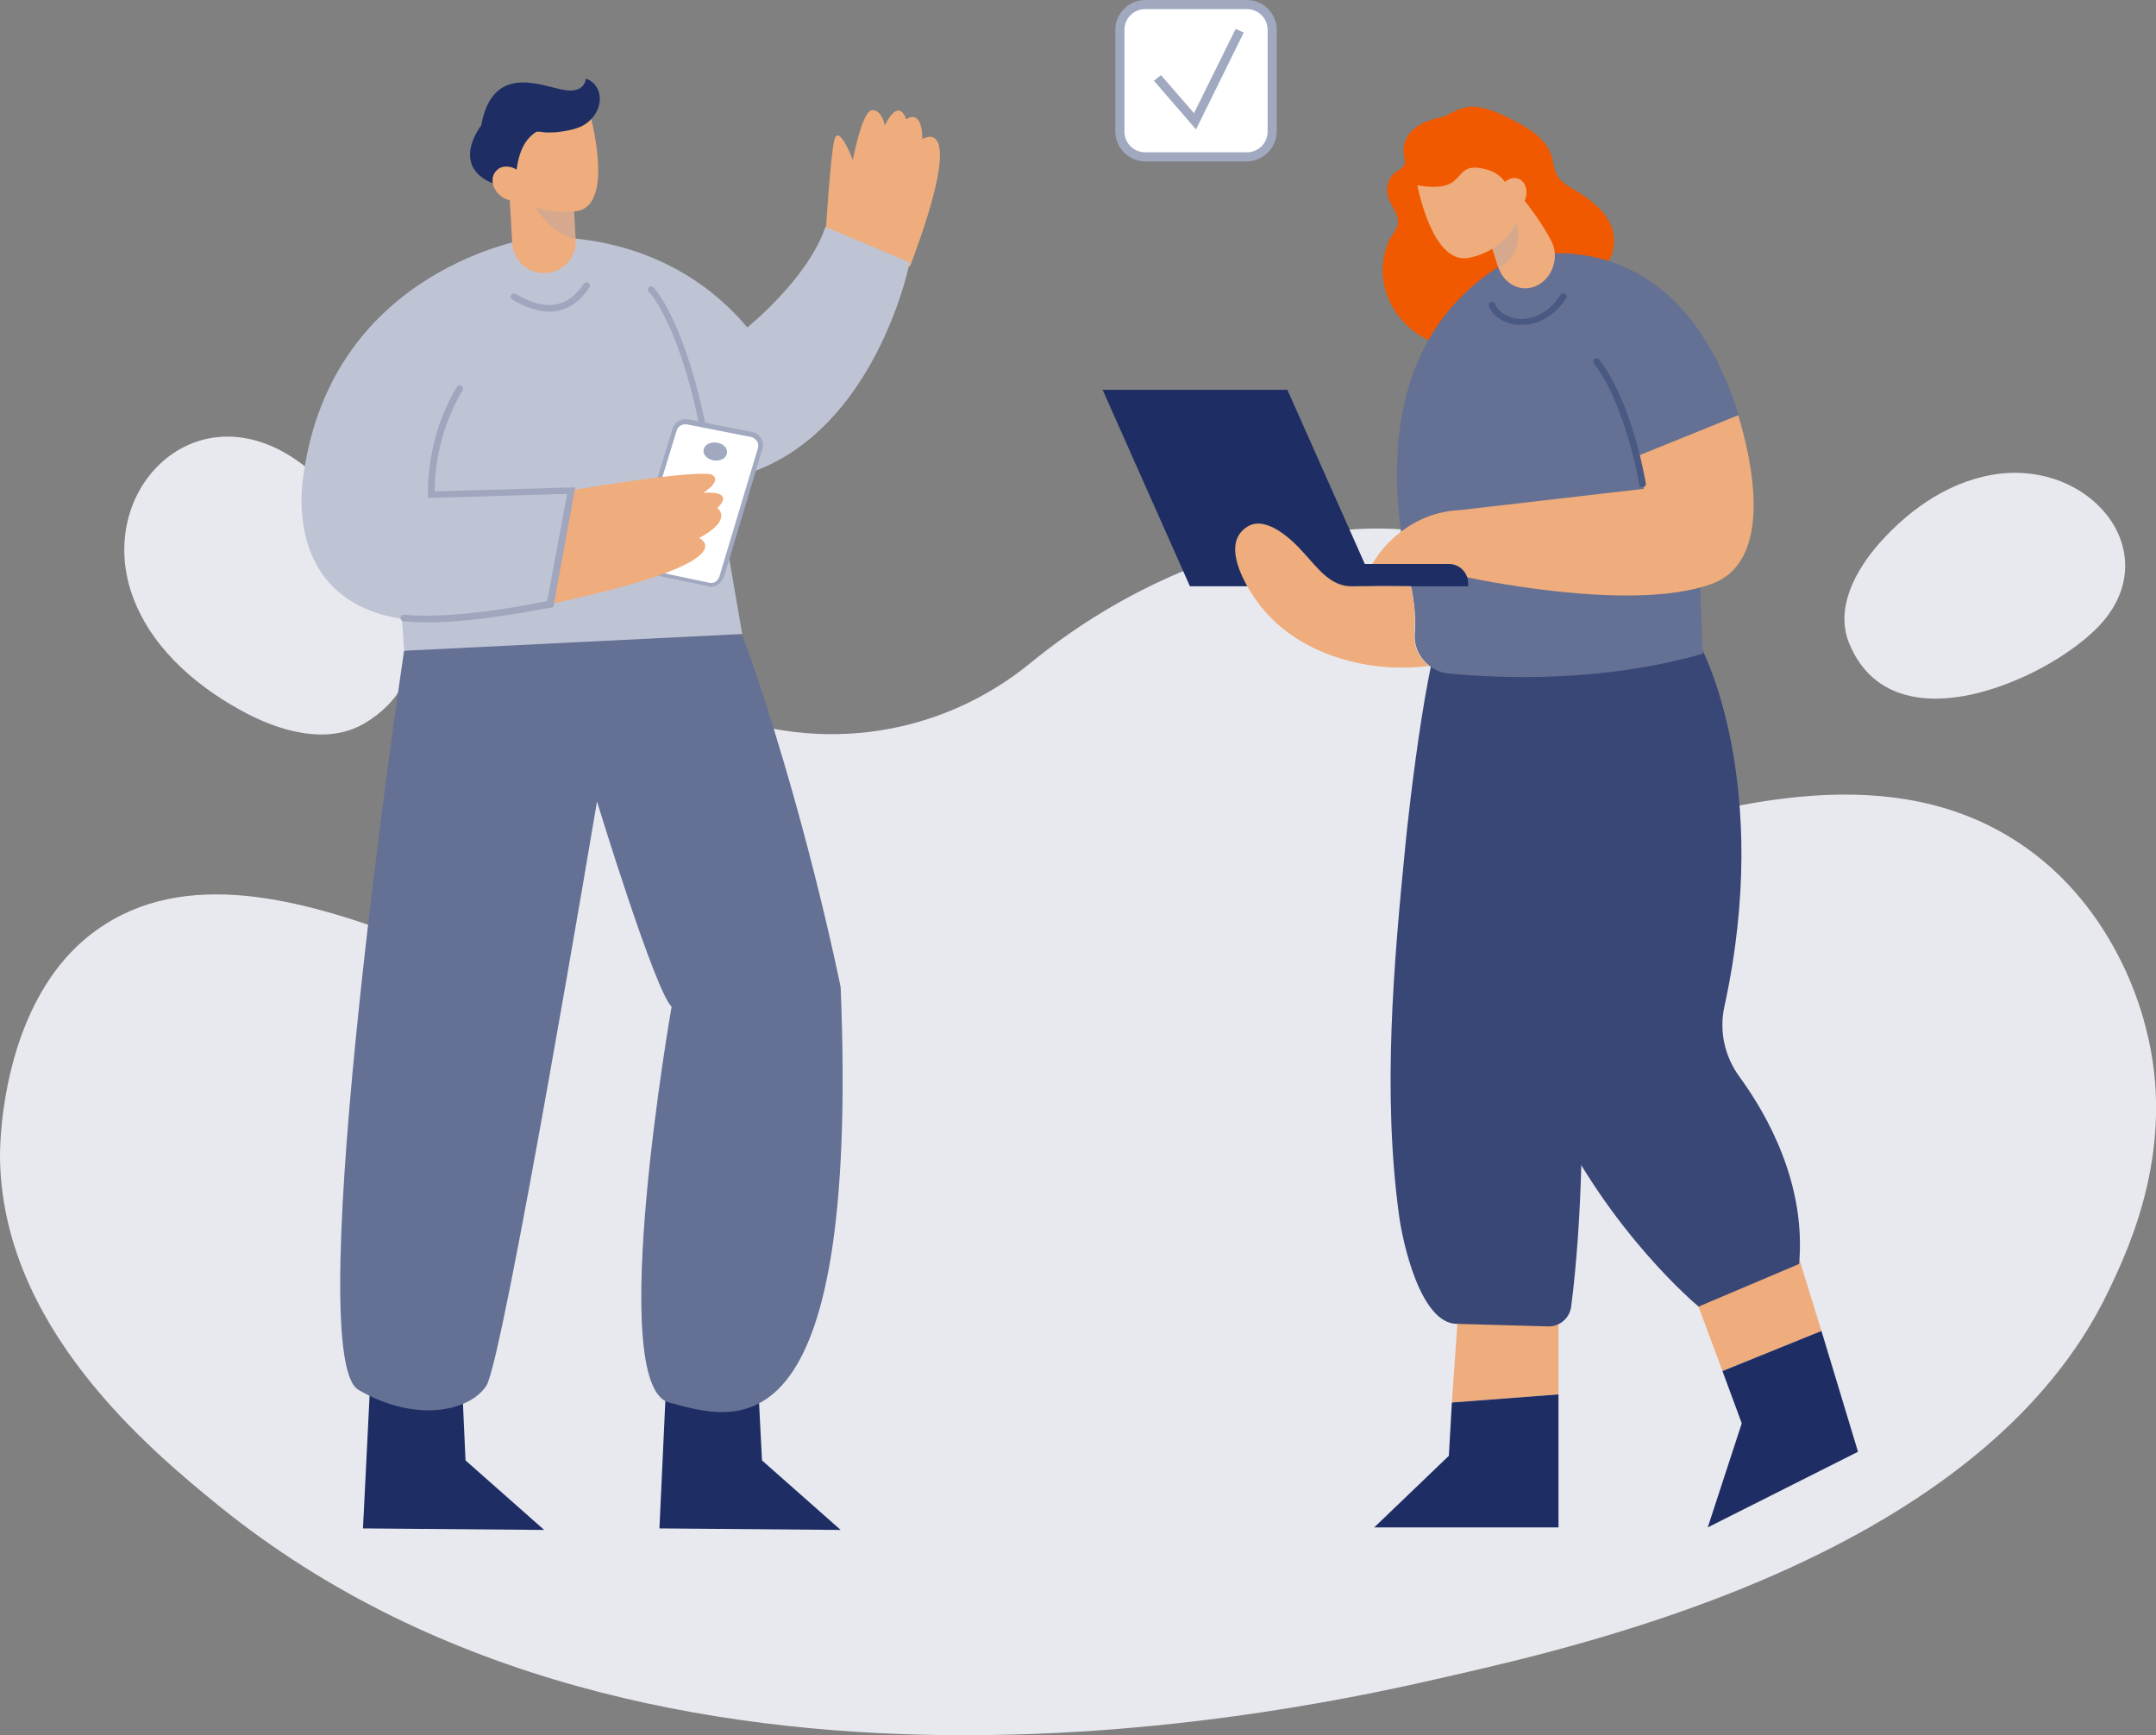
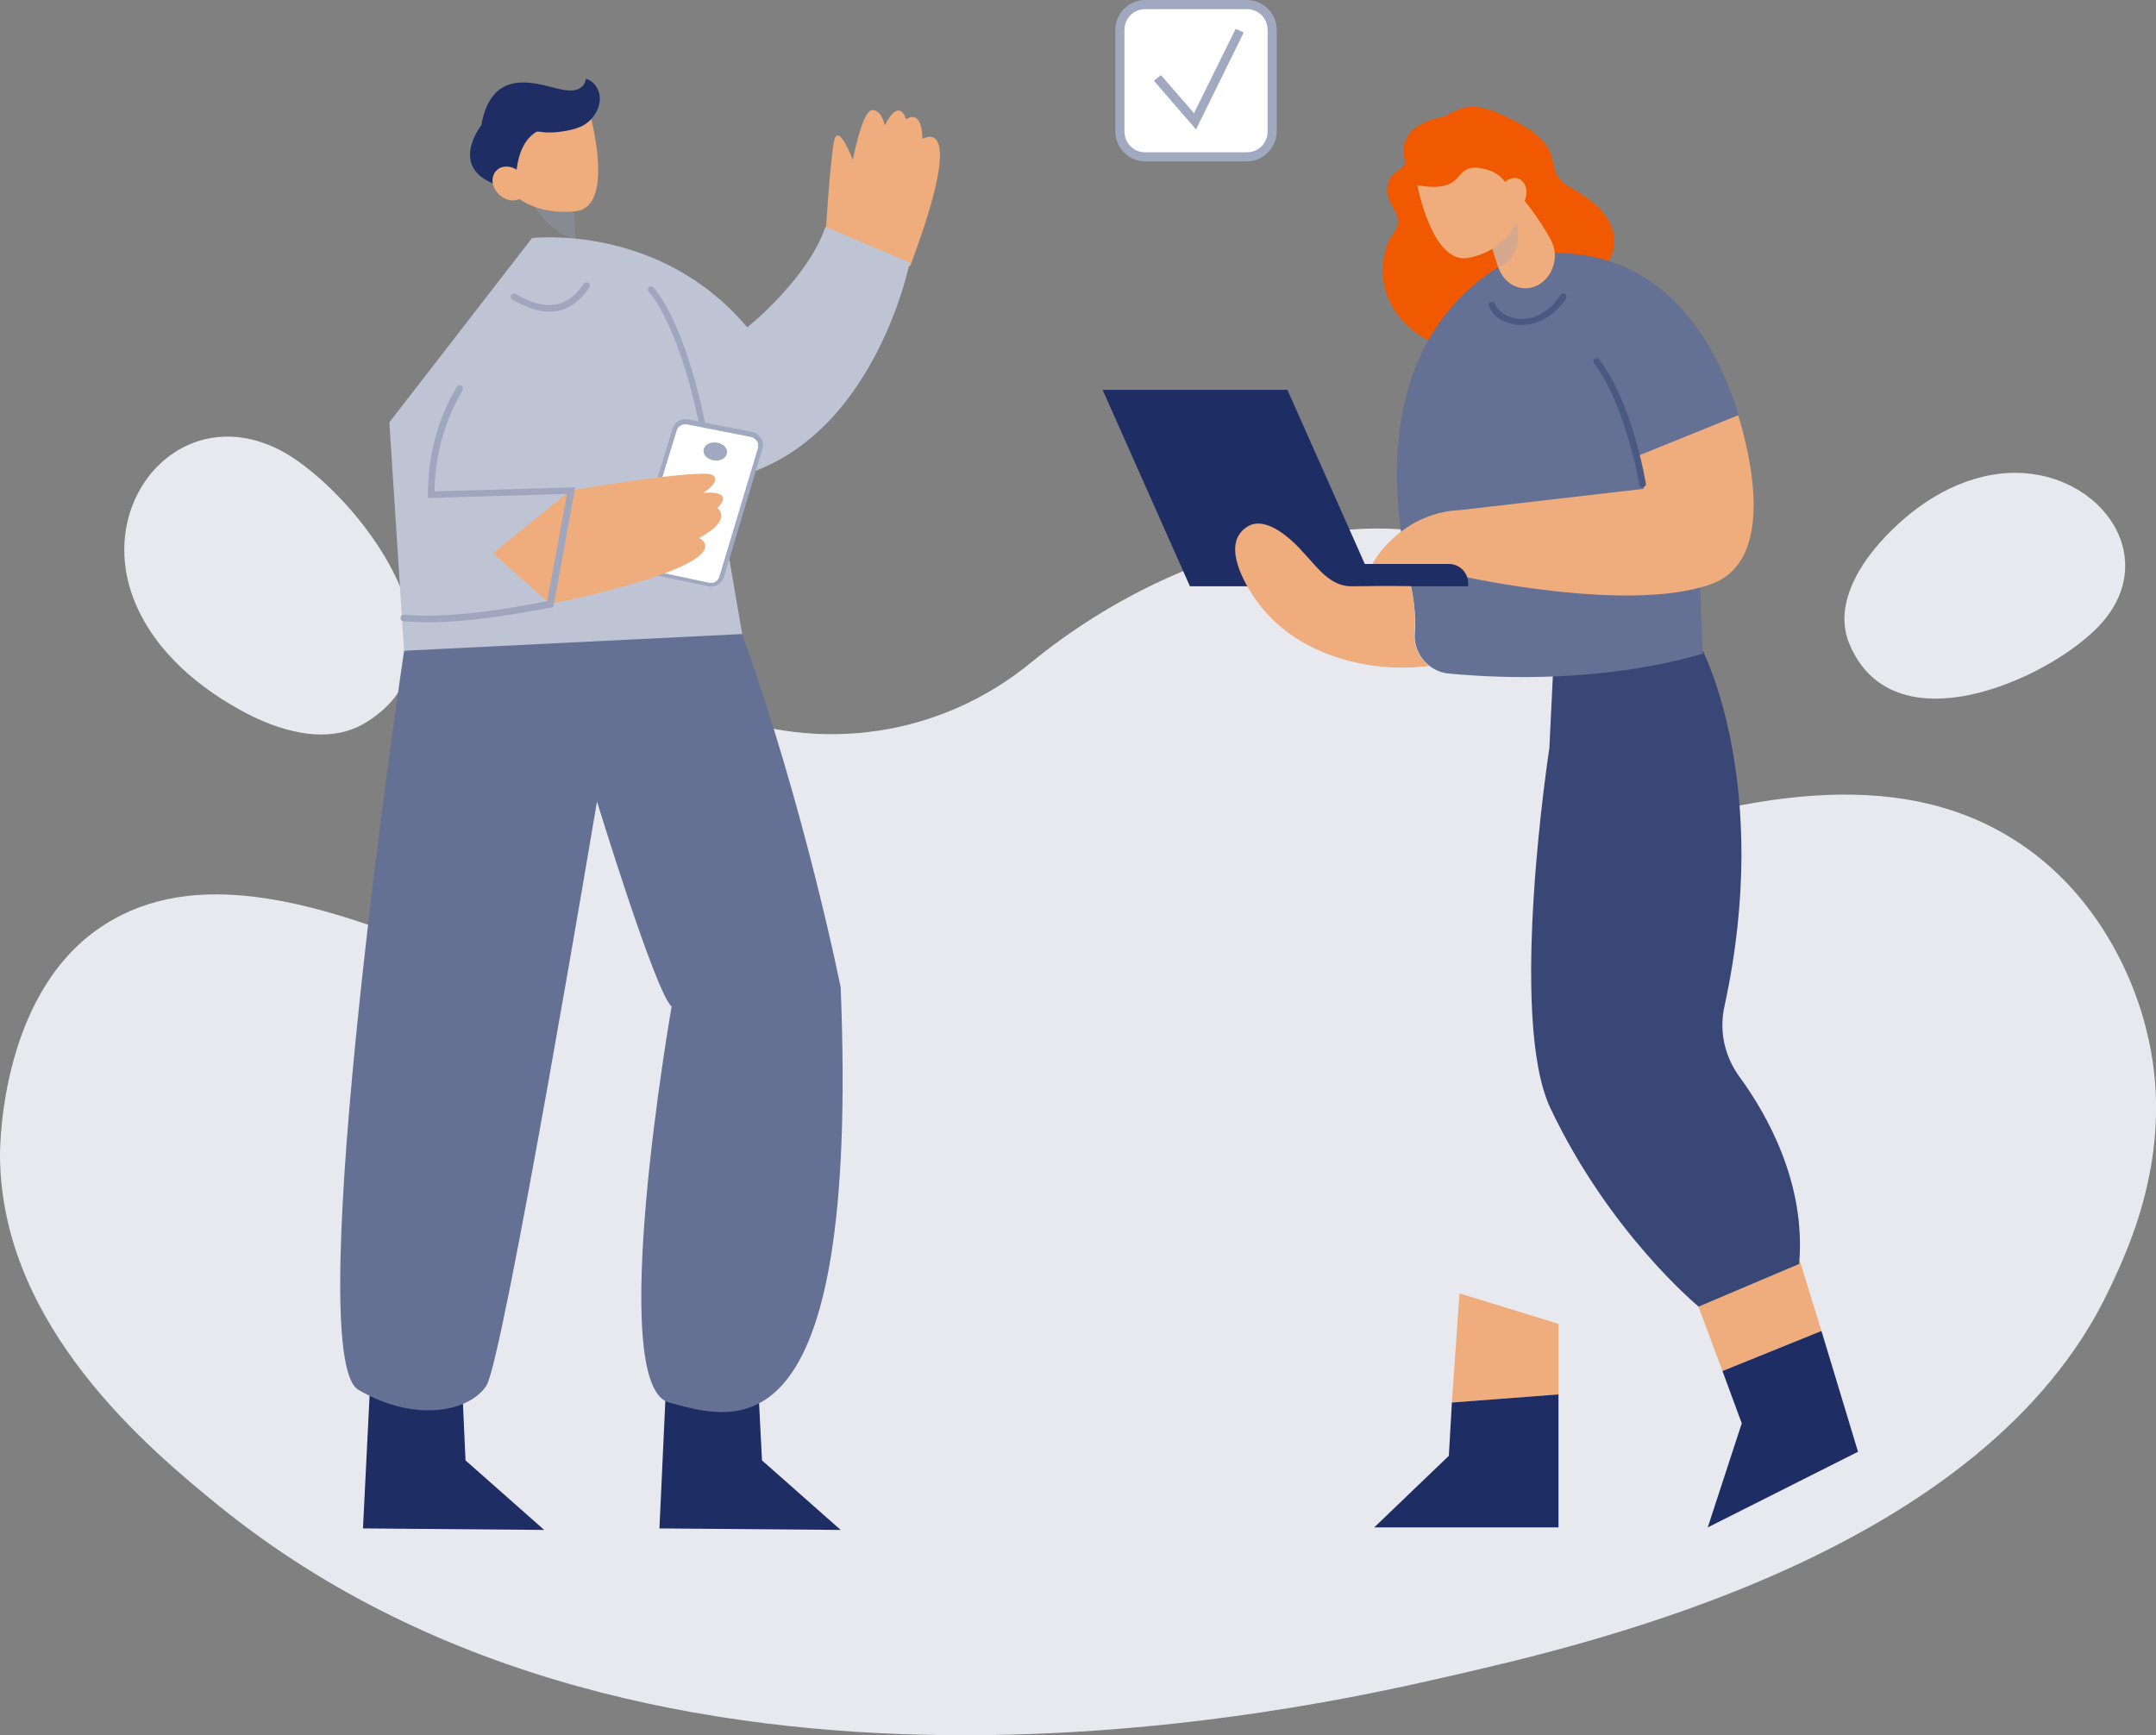
<svg xmlns="http://www.w3.org/2000/svg" id="Слой_1" x="0px" y="0px" viewBox="0 0 424.7 341.8" style="enable-background:new 0 0 424.7 341.8;" xml:space="preserve">
  <rect x="0" y="0" width="424.7" height="341.8" fill="#808080" stroke="none" />
  <style type="text/css"> .st0{fill:#E8E9EF;} .st1{fill:#1E2E64;} .st2{fill:#647094;} .st3{fill:#EFAC7C;} .st4{fill:#BFC4D4;} .st5{fill:#9FA6BE;} .st6{fill:#FFFFFF;} .st7{fill:#A1A9C0;} .st8{opacity:0.29;fill:#9AA2BB;} .st9{fill:#394777;} .st10{fill:#F05900;} .st11{fill:#4A5982;} </style>
  <g>
    <g>
      <g>
        <path class="st0" d="M415.5,254c4-8.4,13.3-28.2,7.2-51.5c-0.6-2.3-6-25.3-27.3-37.9c-24.9-14.8-56.6-6.4-84.1,2.7 c2.2-18.2,3.6-39.2-9.2-52.3c-10.8-11-28.2-12.3-43.5-9.8c-20.4,3.3-39.6,12.3-55.6,25.4c-17.7,14.5-41.6,18-62.8,9.4 c-0.8-0.3-1.6-0.6-2.4-0.9c-14.5-5.1-31.6-3.8-43.9,5.3c-12.3,9.1-18.5,26.6-12.7,40.9c-19.6-7.4-42.8-14.5-60.5-3.2 C0.5,194.8,0,224.6,0,227.7c0.2,33.6,29.4,57.8,43.3,69.1c85.8,69.3,215.2,39.6,241.8,33.5C313.6,323.8,390.9,306.1,415.5,254z" />
      </g>
      <path class="st0" d="M73.5,106.1c-5-7.2-11.5-13.3-16.7-16.5c-19.4-11.7-37.6,7.3-30.9,27.2c3.4,10.1,11.9,17.8,21.3,23 c7.5,4.2,17.1,7.1,24.6,2.7C86.2,133.9,82.1,118.4,73.5,106.1z" />
      <path class="st0" d="M396.1,134.4c7.1-2.8,13.5-7.1,17.2-10.9c13.4-13.9-0.5-32.2-19.2-30.2c-9.5,1.1-17.6,6.7-23.7,13.5 c-4.9,5.5-8.9,12.9-6.2,19.8C369.6,140,383.9,139.3,396.1,134.4z" />
    </g>
    <g>
      <g>
        <polygon class="st1" points="131.2,273 129.9,301.1 165.6,301.4 150.1,287.7 149.2,270 " />
        <polygon class="st1" points="72.9,273 71.5,301.1 107.2,301.4 91.7,287.7 90.9,270 " />
        <path class="st2" d="M79.6,128.2c0,0-20.7,138.8-9,145.6c11.5,6.7,22,4.1,25.2-0.8c3.3-4.9,21.8-115.1,21.8-115.1 s11.5,37.6,14.7,40.4c0,0-13.1,74.7-0.5,78c12.5,3.3,37.6,12.5,33.8-81.8c0,0-7.1-35.5-19.4-69.5l-30.3-7.4L79.6,128.2z" />
      </g>
      <g>
        <path class="st3" d="M162.6,46.6c0,0,0.9-14.9,1.7-18.8c0.8-3.9,3.7,3.7,3.7,3.7s1.8-9.7,3.8-9.8c1.9-0.1,2.5,3,2.5,3 s2.6-5.7,4.2-1.2c0,0,3.1-2.4,3.2,3.9c0,0,9.2-5.9-2.4,25l-10.4,2.9L162.6,46.6z" />
        <polygon class="st4" points="104.8,46.9 76.7,83.2 79.6,128.2 146.2,124.9 135.6,63.2 " />
        <path class="st4" d="M104.8,46.9c0,0,25.1-3,42.4,17.6c0,0,11.9-9.5,15.4-19.8l16.6,7c0,0-8.7,44.2-45,43.5L104.8,46.9z" />
        <path class="st5" d="M138.8,86.6c-0.3,0-0.6-0.2-0.6-0.5c-4.1-21.9-10.3-28.6-10.4-28.6c-0.3-0.3-0.2-0.7,0-0.9 c0.3-0.3,0.7-0.2,0.9,0c0.3,0.3,6.5,7,10.7,29.3c0.1,0.4-0.2,0.7-0.5,0.8C138.9,86.6,138.8,86.6,138.8,86.6z" />
        <g>
          <g>
            <path class="st6" d="M135.3,83.2l12.7,2.5c1.3,0.2,2,1.5,1.7,2.7l-7.6,25.3c-0.3,1.1-1.4,1.7-2.5,1.5l-12.8-2.7 c-1.2-0.3-2-1.5-1.6-2.7l7.7-25.1C133.2,83.6,134.2,82.9,135.3,83.2z" />
            <path class="st7" d="M140,115.6c-0.2,0-0.4,0-0.5-0.1l-12.8-2.7c-0.7-0.1-1.3-0.6-1.7-1.2c-0.4-0.6-0.5-1.4-0.2-2.1l7.7-25.1 c0.4-1.3,1.7-2,3-1.8l12.7,2.5c0.7,0.1,1.3,0.6,1.7,1.2c0.4,0.6,0.5,1.4,0.3,2.1l-7.6,25.3C142.1,114.9,141.1,115.6,140,115.6z M134.9,83.6c-0.7,0-1.4,0.5-1.6,1.2l-7.7,25.1c-0.1,0.5-0.1,1,0.2,1.4c0.2,0.4,0.6,0.7,1.1,0.8l12.8,2.7 c0.9,0.2,1.7-0.3,2-1.2l7.6-25.3c0.1-0.5,0.1-1-0.2-1.4c-0.3-0.4-0.7-0.7-1.1-0.8l-12.7-2.5C135.1,83.6,135,83.6,134.9,83.6z" />
          </g>
          <path class="st7" d="M143.2,89.3c-0.2,1-1.3,1.6-2.6,1.4c-1.3-0.2-2.2-1.2-2-2.1c0.2-1,1.3-1.6,2.6-1.4 C142.5,87.4,143.4,88.3,143.2,89.3z" />
        </g>
        <path class="st3" d="M112.4,96.6c0,0,26.1-4.4,28-3c1.8,1.3-1.9,3.5-1.9,3.5s6.5-0.7,2.8,3c0,0,3.3,2.2-3.6,5.9 c0,0,10.4,4.5-29.3,13l-11.3-10L112.4,96.6z" />
-         <path class="st4" d="M104.8,46.9c0,0-39.3,5.7-45,46.6c0,0-8.2,40.9,48.5,25.4l4.1-22.4l-27.5,0.8L104.8,46.9z" />
        <path class="st5" d="M84.2,122.6c-1.6,0-3.2-0.1-4.7-0.2c-0.4,0-0.6-0.4-0.6-0.7c0-0.4,0.4-0.6,0.7-0.6c9.9,1,25.4-2.1,28.2-2.7 l3.9-21.1l-27.4,0.8l0-0.7c0-7.7,1.9-14.8,5.7-21.2c0.2-0.3,0.6-0.4,0.9-0.2c0.3,0.2,0.4,0.6,0.2,0.9c-3.5,6-5.4,12.7-5.5,19.9 l27.7-0.8l-4.3,23.6l-0.4,0.1C107.9,119.7,94.9,122.6,84.2,122.6z" />
      </g>
      <g>
-         <path class="st3" d="M112.8,36.6l0.6,10.6c0.2,3.5-2.4,6.4-5.9,6.6c-3.4,0.2-6.4-2.4-6.6-5.9l-0.6-10.6L112.8,36.6z" />
        <path class="st8" d="M112.9,38.4l0.5,8.7c-5.8-1.3-8.8-7.7-8.8-7.7L112.9,38.4z" />
        <path class="st3" d="M116.1,22c0,0,5.3,18.6-2.6,19.6c-7.9,0.9-12-3-12-3l-2.2-10.7l5.4-4.8L116.1,22z" />
        <path class="st1" d="M101.6,35.4c0.2-4.3,1.3-7.7,4-9.4c0.3-0.2,1.6,0.1,2,0.1c0.8,0,1.6,0,2.4-0.1c1.6-0.2,3.3-0.5,4.7-1.2 c2.8-1.4,4.7-5.3,2.5-8.1c-0.4-0.5-1.1-1-1.8-1.2c0,0-0.1,3-4.4,2.2c-4.2-0.7-14-5.4-16.2,7c0,0-7,8.8,3.9,12L101.6,35.4z" />
        <path class="st3" d="M102.5,34c1.5,1.4,1.7,3.5,0.5,4.7c-1.2,1.2-3.3,1-4.7-0.4c-1.5-1.4-1.7-3.5-0.5-4.7 C98.9,32.4,101.1,32.6,102.5,34z" />
      </g>
      <path class="st5" d="M108.2,61.4c-2.2,0-4.6-0.8-7.3-2.4c-0.3-0.2-0.4-0.6-0.2-0.9c0.2-0.3,0.6-0.4,0.9-0.2 c5.8,3.5,10.2,2.8,13.4-2c0.2-0.3,0.6-0.4,0.9-0.2c0.3,0.2,0.4,0.6,0.2,0.9C114,59.8,111.3,61.4,108.2,61.4z" />
    </g>
    <g>
      <g>
        <g>
          <polygon class="st3" points="307,260.8 287.5,254.8 286,276.3 307,274.7 " />
          <polygon class="st1" points="286,276.3 285.4,286.8 270.7,300.9 307,300.9 307,274.7 " />
        </g>
        <g>
          <polygon class="st3" points="352.9,243.1 334.5,257.2 339.3,270.1 358.8,262.2 " />
          <polygon class="st1" points="336.4,300.9 366,286 358.8,262.2 339.3,270.1 343.1,280.4 " />
        </g>
        <path class="st9" d="M335.4,128.2c0,0,13.8,26.4,4.3,70c-1.1,4.9,0,9.9,3,14c5.4,7.4,13.1,21,11.7,36.8l-19.8,8.4 c0,0-17.5-14.4-29.2-39.1c-8.4-17.8-0.2-70.9-0.2-70.9l1.1-22.6L335.4,128.2z" />
-         <path class="st9" d="M286.3,120.6c-4.5-1.5-9.1,42.2-9.4,45.3c-2.4,24.1-4.6,49.5-1.3,73.6c0.7,5.2,4.2,21.3,11.4,21.3l17.9,0.5 c2.3,0.1,4.3-1.6,4.6-3.9c4.4-34.4,1.3-81.9-2.5-131.3C306.8,126.1,286.3,120.6,286.3,120.6z" />
      </g>
      <path class="st10" d="M284.7,22.9c-2.4,0.5-4.9,1.2-6.6,2.9c-0.9,0.9-1.4,2-1.6,3.2c-0.3,2.2,1.3,3.2-1.1,4.6 c-1.7,1-2.4,2.8-2.1,4.7c0.3,1.6,1.6,3,2,4.6c0.5,2.2-1.2,3.1-1.9,5c-0.8,2.1-1.2,4.3-1,6.5c0,0.3,0.1,0.6,0.1,0.9 c1.1,7,7,12.4,14,13.2l13.4,1.6l15.9-17.5c2.4-2,2.7-5.9,1.3-8.7c-1.4-2.8-4.1-4.8-6.8-6.4c-1.4-0.8-3-1.7-3.7-3.2 c-0.5-1-0.6-2.3-0.9-3.4c-1.1-3.6-4.6-5.7-8-7.4c-2.3-1.2-4.8-2.3-7.4-2.5C287.7,20.9,284.7,22.9,284.7,22.9z" />
      <g>
        <path class="st2" d="M334.2,97.9l1.2,30.9c-19.6,5.6-39.2,4.9-49.9,3.9c-1.5-0.1-2.8-0.7-3.9-1.5c-1.9-1.5-3.1-3.8-2.9-6.4 c0.2-2.7,0-6.1-0.9-10c0-0.1,0-0.1,0-0.1l-1.8-9.8c-2.5-18.4-0.3-41.5,21.5-53.7c0,0,30.2-10.4,43.9,27.3c0,0,0.5,1.3,1.1,3.4 L334.2,97.9z" />
        <path class="st3" d="M337,115.1c-16,5.7-48.1-1.4-48.1-1.4s-5.9,0.5-11.2,0.9c-3.7,0.3-7.1,0.5-8.1,0.5c-1.5,0,0.7-6,6.3-10.3 c3-2.3,6.9-4.1,11.6-4.3l36.3-4.2l-1.4-6.4l20-8.1C344.9,90,349.8,110.6,337,115.1z" />
        <g>
          <polygon class="st1" points="270.8,115.5 234.4,115.5 217.2,76.8 253.6,76.8 " />
          <path class="st1" d="M289.2,115.5h-30.6v-4.4h26.8c2.1,0,3.8,1.7,3.8,3.8V115.5z" />
        </g>
        <path class="st3" d="M281.5,131.2c-4,0.5-8.2,0.4-12-0.2c-9.4-1.6-17.6-5.9-22.7-13.7c-2.3-3.5-6-10.6-1-13.6 c3.7-2.2,8.8,2.7,11,5.2c2.7,2.9,5.2,6.6,9.4,6.6c0,0,7.3-0.1,11.7,0c0.9,3.9,0.9,6.6,0.7,9.3 C278.4,127.3,279.6,129.7,281.5,131.2z" />
        <path class="st11" d="M323.5,96c-0.3,0-0.6-0.2-0.6-0.6c0-0.2-2.7-15.7-8.9-23.8c-0.2-0.3-0.2-0.7,0.1-0.9 c0.3-0.2,0.7-0.2,0.9,0.1c6.5,8.4,9.1,23.8,9.2,24.4c0.1,0.4-0.2,0.7-0.5,0.8C323.6,96,323.5,96,323.5,96z" />
        <path class="st11" d="M299.8,64c-0.3,0-0.6,0-0.9,0c-2.7-0.3-4.9-1.7-5.6-3.7c-0.1-0.3,0-0.7,0.4-0.8c0.3-0.1,0.7,0,0.8,0.4 c0.6,1.5,2.3,2.6,4.5,2.9c3.2,0.3,6.4-1.5,8.4-4.7c0.2-0.3,0.6-0.4,0.9-0.2c0.3,0.2,0.4,0.6,0.2,0.9C306.4,62,303.2,64,299.8,64z " />
      </g>
      <g>
        <path class="st3" d="M302.9,56.2c-0.8,0.4-1.6,0.6-2.4,0.6c-2.3,0-4.4-1.5-5.3-4c0-0.1,0-0.1-0.1-0.2l-2.4-7.6l-0.2-0.7l6.8-6 c0,0,3.9,4.5,6.3,9.2C307.2,50.6,305.9,54.6,302.9,56.2z" />
        <path class="st8" d="M295.2,52.7c0-0.1,0-0.1-0.1-0.2l-2.4-7.6l6-1.2C299.4,46.1,299.4,50.8,295.2,52.7z" />
        <path class="st3" d="M279.2,36.5c0,0,2.9,15.7,10.1,14.3c7.2-1.4,9.4-7,9.4-7l-1.9-11.6l-6.7-3.6L279.2,36.5z" />
        <path class="st10" d="M297.3,38c0,0-0.3-4.1-5.8-4.9c-5.6-0.8-2.3,5.1-12.3,3.4l0.7-7.3l7.8-4.3l8.4,2.2l3.5,3.9l-0.8,6.3 L297.3,38z" />
        <path class="st3" d="M300.4,39.4c-0.7,1.8-2.4,2.8-3.8,2.3c-1.4-0.5-2-2.4-1.3-4.2c0.7-1.8,2.4-2.8,3.8-2.3 C300.5,35.7,301.1,37.6,300.4,39.4z" />
      </g>
    </g>
    <g>
      <g>
        <path class="st6" d="M245.6,30.9h-20c-2.8,0-5-2.2-5-5v-20c0-2.8,2.2-5,5-5h20c2.8,0,5,2.2,5,5v20 C250.6,28.6,248.3,30.9,245.6,30.9z" />
        <path class="st7" d="M245.6,31.8h-20c-3.2,0-5.9-2.6-5.9-5.9v-20c0-3.2,2.6-5.9,5.9-5.9h20c3.2,0,5.9,2.6,5.9,5.9v20 C251.5,29.1,248.8,31.8,245.6,31.8z M225.6,1.8c-2.3,0-4.1,1.8-4.1,4.1v20c0,2.3,1.8,4.1,4.1,4.1h20c2.3,0,4.1-1.8,4.1-4.1v-20 c0-2.3-1.8-4.1-4.1-4.1H225.6z" />
      </g>
      <polygon class="st7" points="235.6,25.5 227.3,15.9 228.7,14.8 235.2,22.3 243.4,5.7 245,6.4 " />
    </g>
  </g>
</svg>